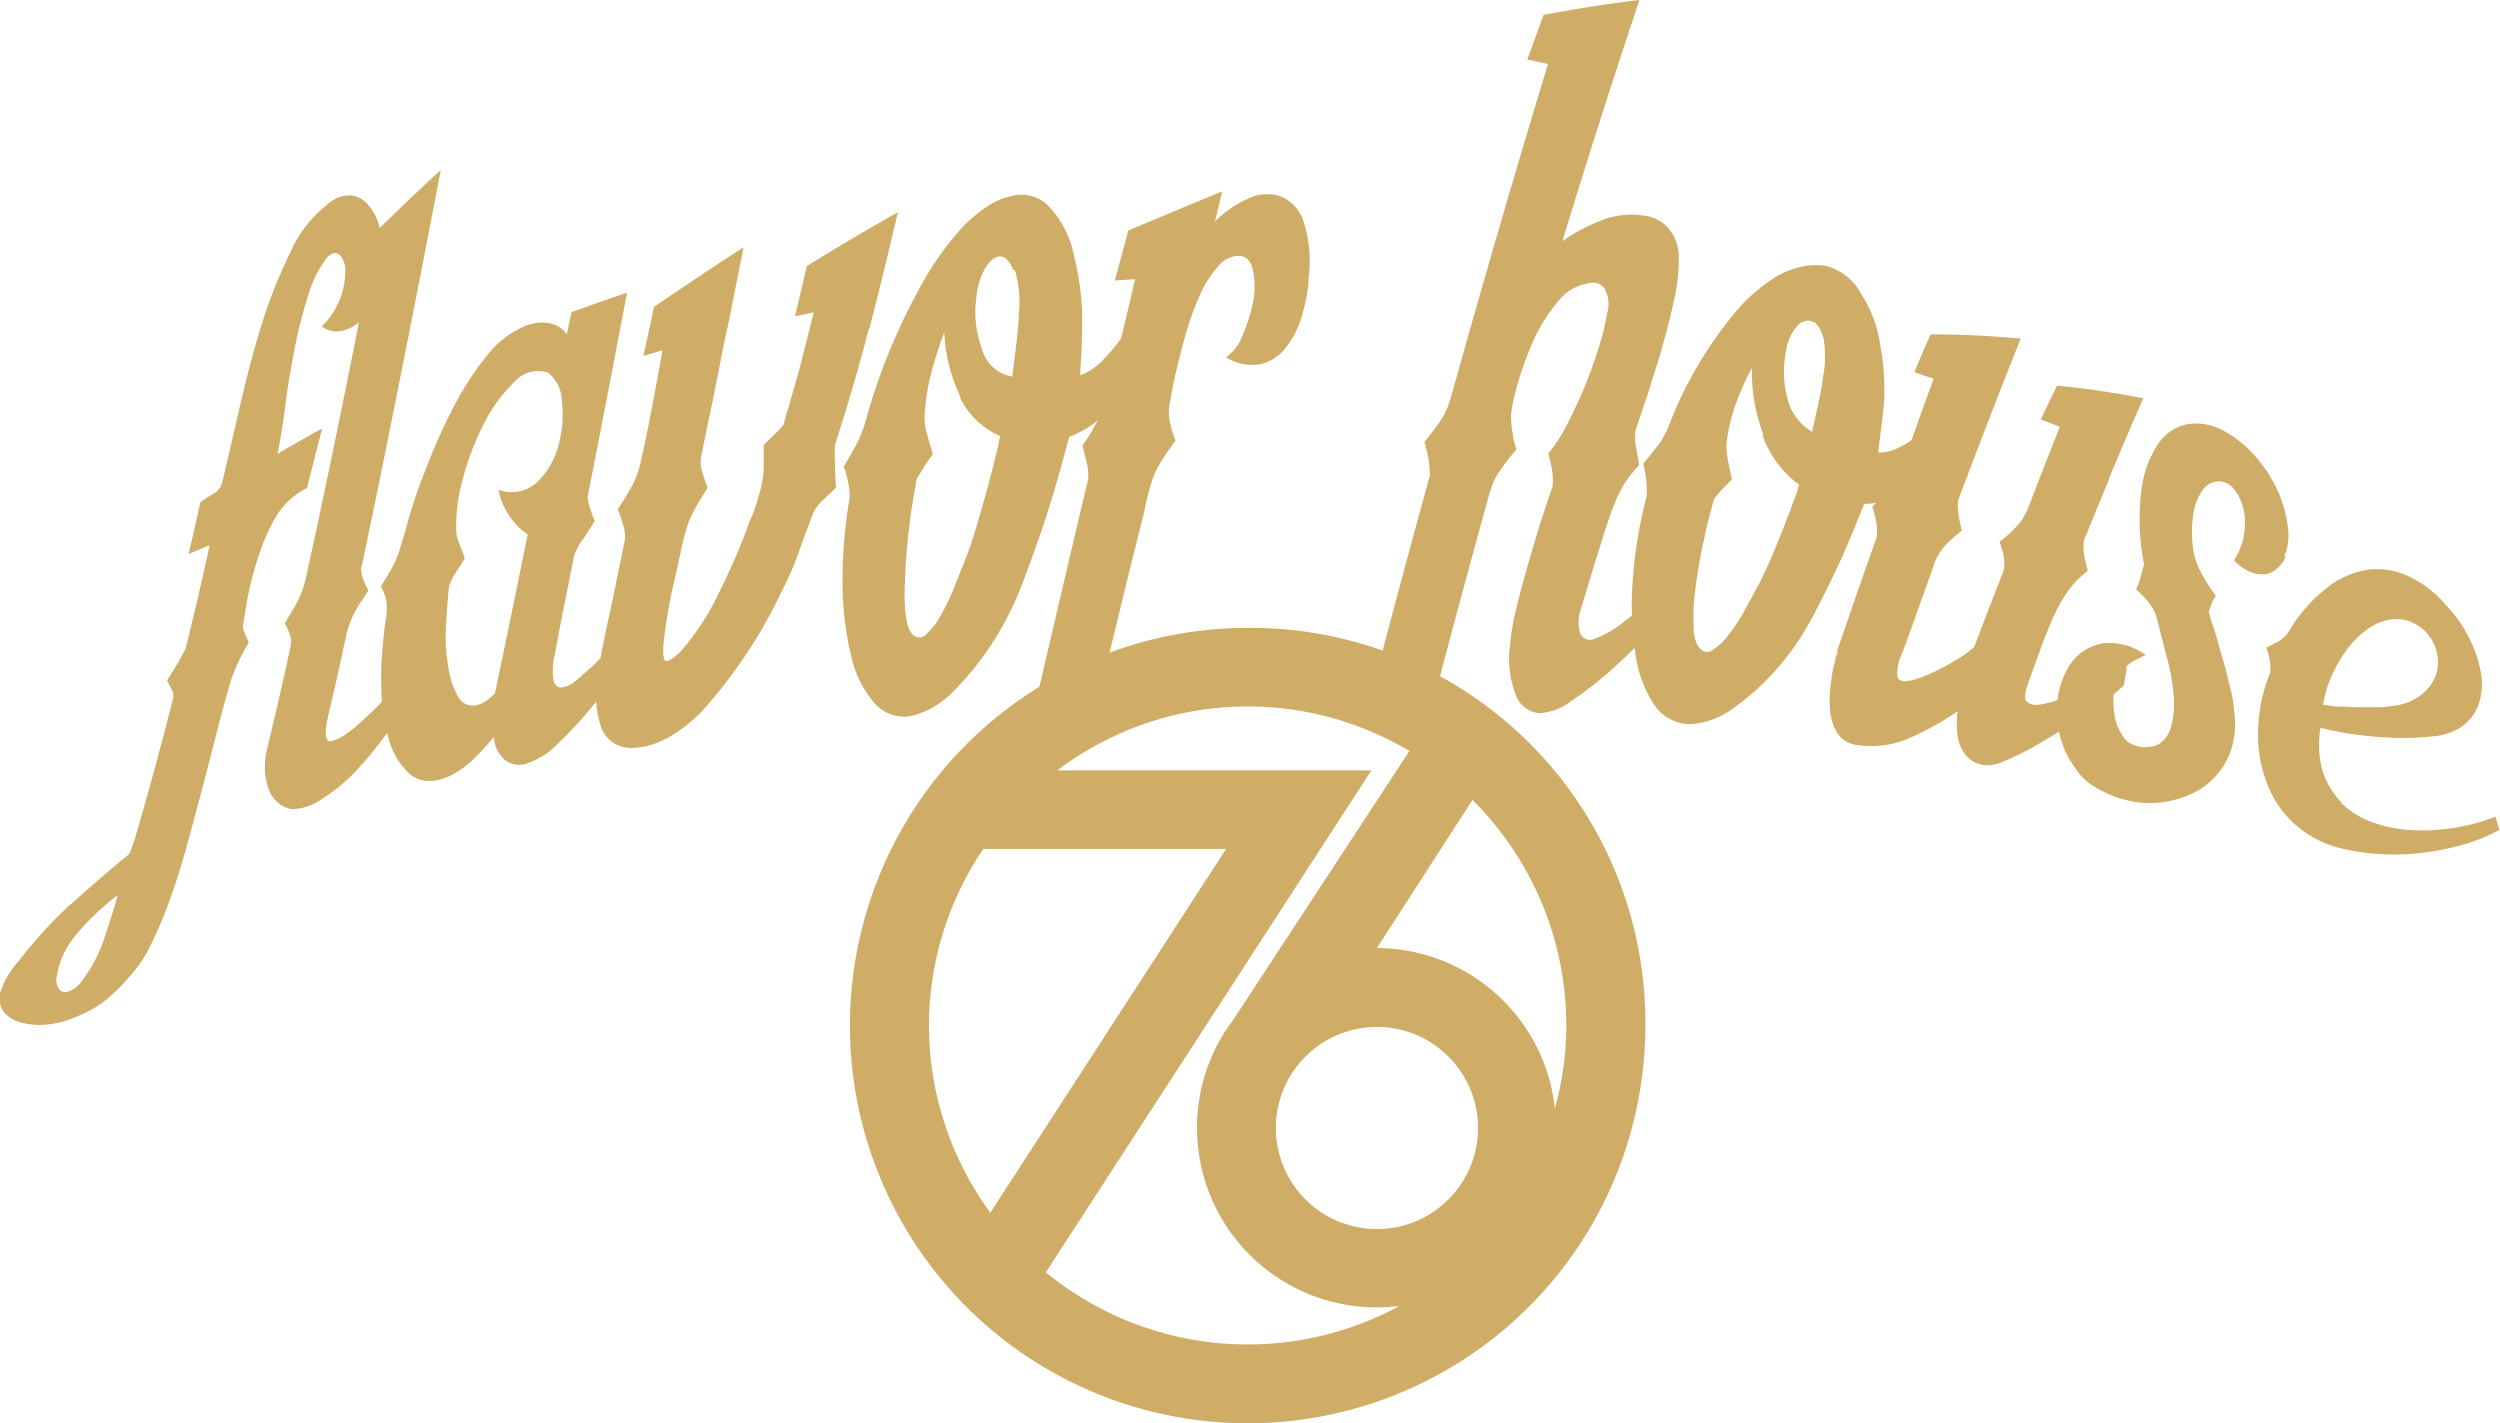
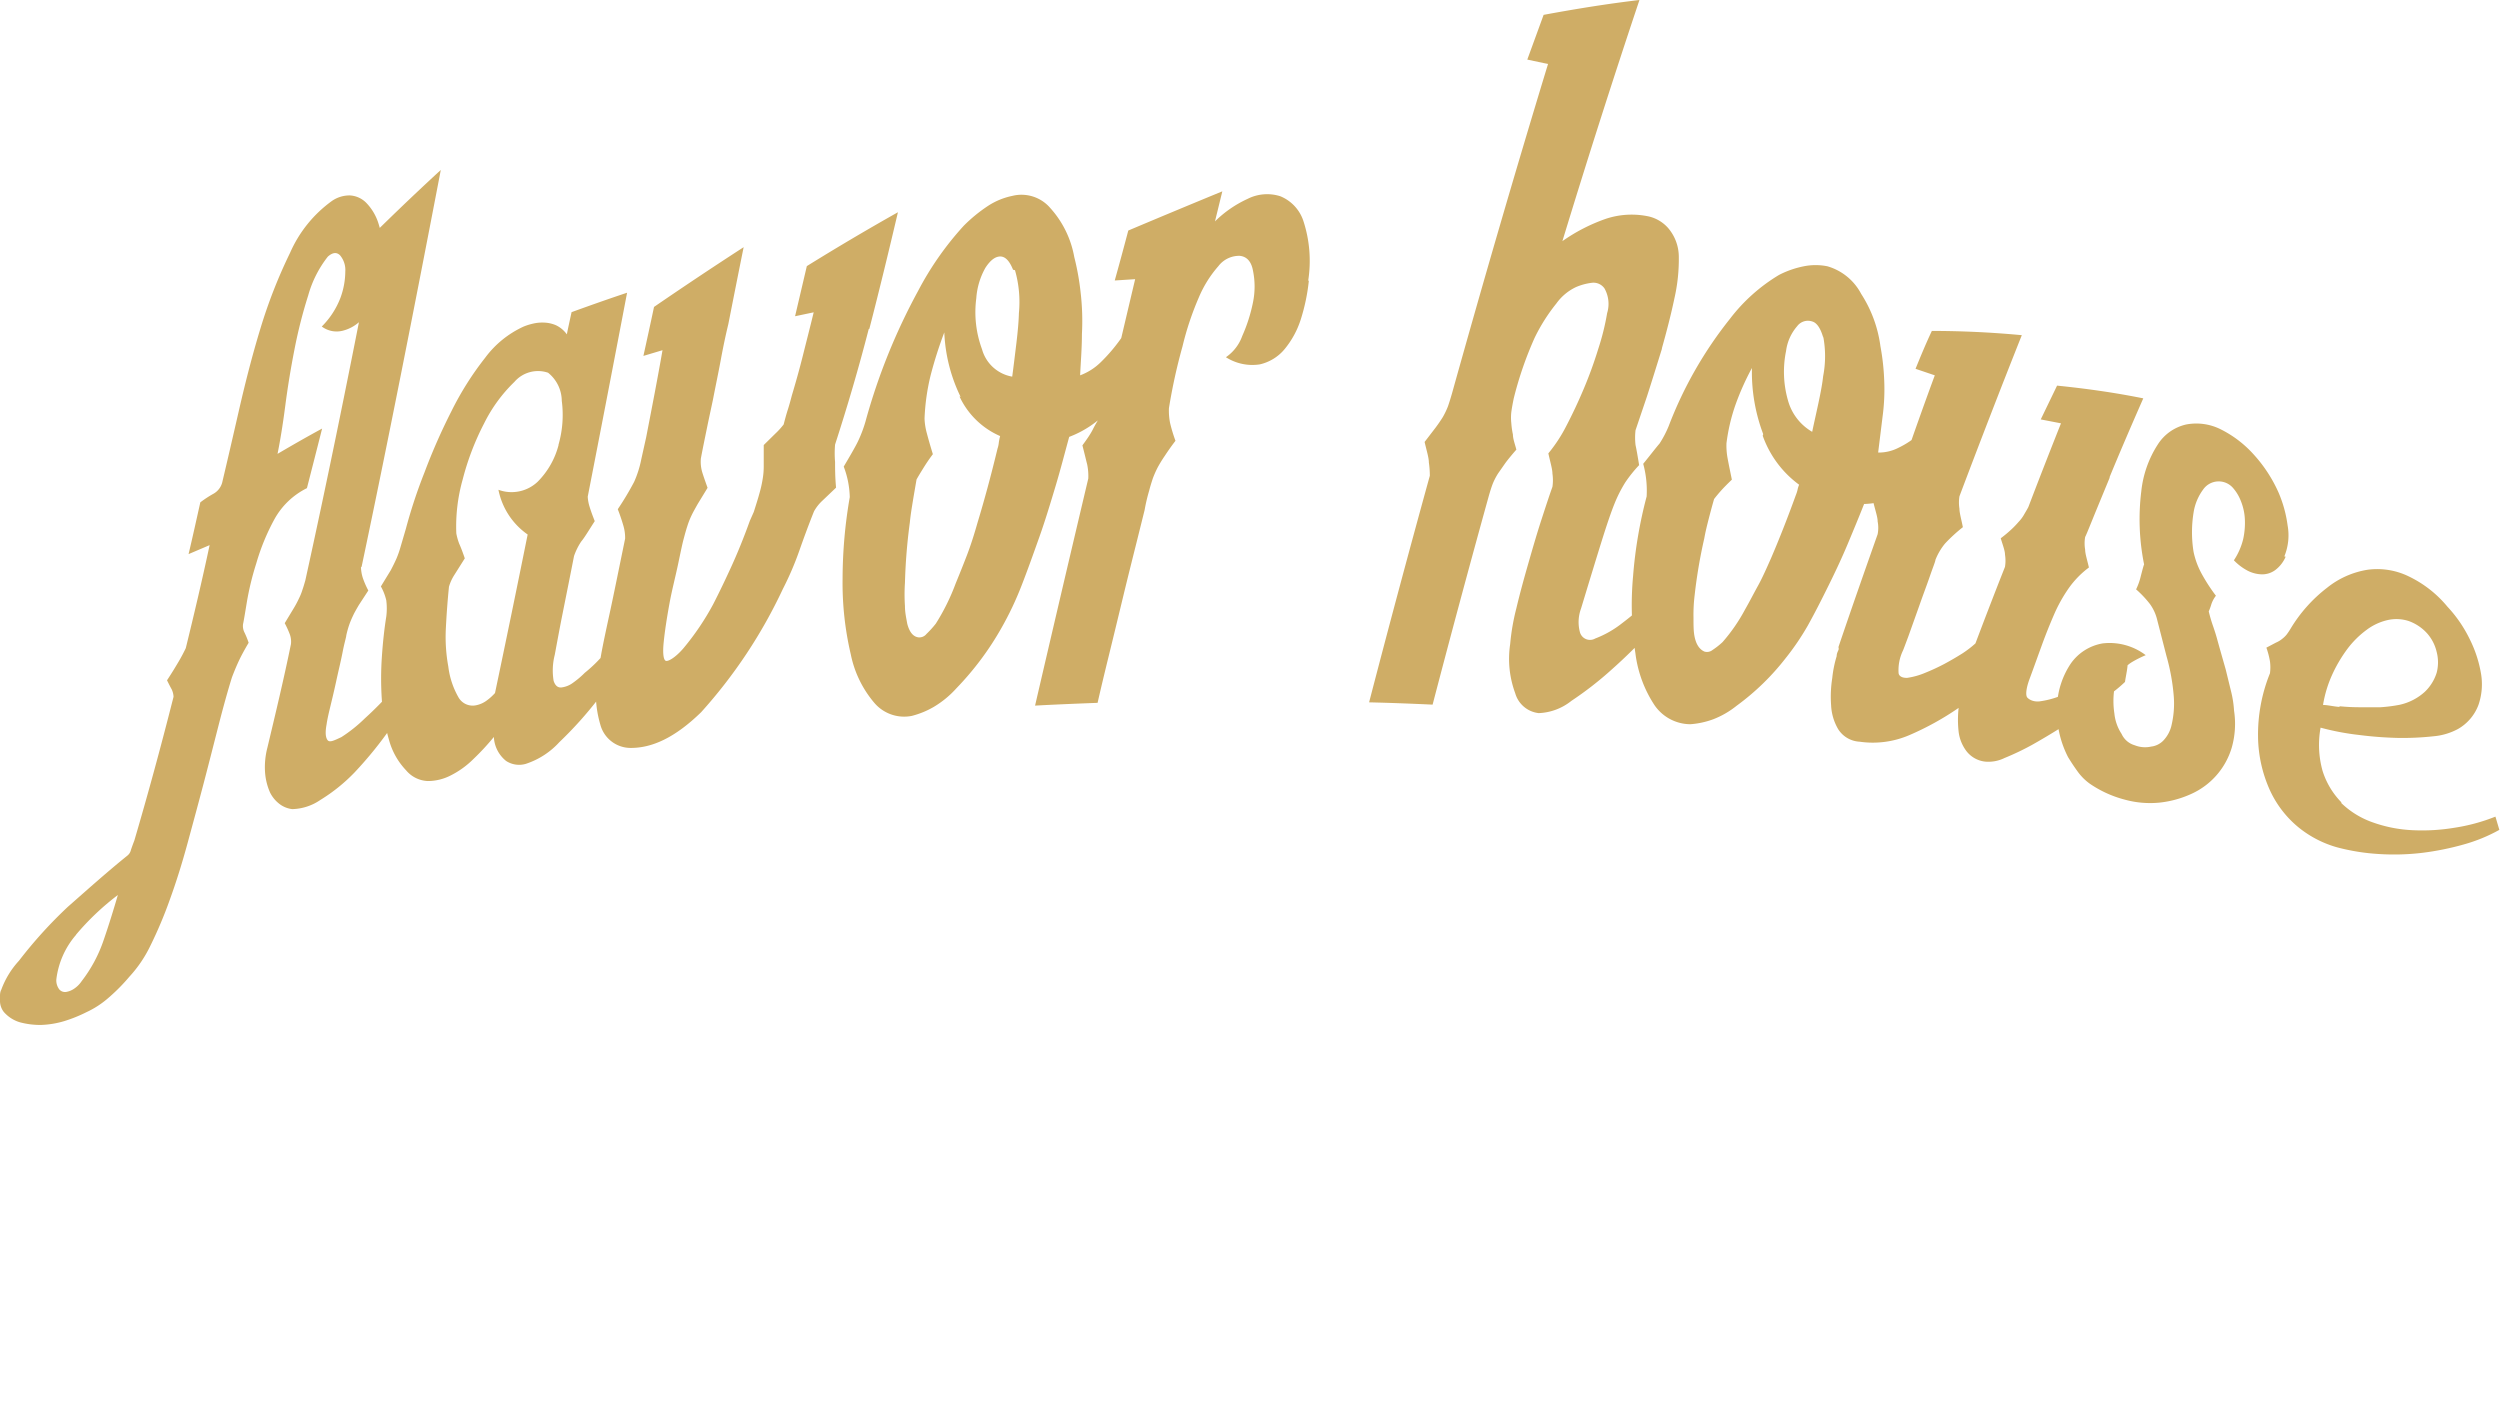
<svg xmlns="http://www.w3.org/2000/svg" viewBox="0 0 153.13 87.17">
  <defs>
    <style>.cls-1{fill:#cfad66;}</style>
  </defs>
  <g id="Layer_2" data-name="Layer 2">
    <g id="Layer_1-2" data-name="Layer 1">
-       <path class="cls-1" d="M23.14,17.91a4.79,4.79,0,0,1-.93,1.6,2.37,2.37,0,0,1-1.23.75A1.51,1.51,0,0,1,19.71,20a5,5,0,0,0,1.14-1.75,4.74,4.74,0,0,0,.3-1.61,1.4,1.4,0,0,0-.32-1c-.21-.21-.46-.18-.75.08a6.78,6.78,0,0,0-1.2,2.37,29.41,29.41,0,0,0-.84,3.3c-.23,1.17-.42,2.33-.57,3.49S17.16,27,17,27.8c.9-.53,1.81-1.05,2.73-1.55-.31,1.23-.62,2.44-.93,3.65a4.61,4.61,0,0,0-2,1.92A13.38,13.38,0,0,0,15.7,34.5a17.36,17.36,0,0,0-.59,2.44c-.12.73-.19,1.15-.22,1.27a.87.87,0,0,0,.07.5,5.25,5.25,0,0,1,.27.66q-.39.66-.6,1.11t-.42,1c-.25.8-.52,1.77-.81,2.9s-.59,2.32-.91,3.54-.66,2.47-1,3.72-.7,2.4-1.09,3.47a26.13,26.13,0,0,1-1.2,2.84,7.72,7.72,0,0,1-1.28,1.88A11.17,11.17,0,0,1,6.7,61.07,5.67,5.67,0,0,1,5.29,62a8.71,8.71,0,0,1-1.37.55,5.6,5.6,0,0,1-1.41.23,4.83,4.83,0,0,1-1.28-.16,2.09,2.09,0,0,1-1-.64A1.12,1.12,0,0,1,0,61.35a1,1,0,0,1,0-.17c0-.06,0-.12,0-.18s0-.24.08-.38a5.29,5.29,0,0,1,1.08-1.77,27.49,27.49,0,0,1,3-3.31c1.14-1,2.35-2.09,3.64-3.13a.62.62,0,0,0,.22-.35c.06-.18.13-.37.21-.58q1.23-4.18,2.4-8.8a1.2,1.2,0,0,0-.12-.47c-.07-.12-.16-.3-.28-.54.33-.5.56-.89.72-1.16s.3-.54.43-.81c.49-2,1-4.15,1.46-6.31l-1.29.55c.24-1,.48-2.1.72-3.17a6.65,6.65,0,0,1,.81-.53,1.12,1.12,0,0,0,.55-.77c.29-1.22.62-2.65,1-4.31s.8-3.32,1.31-5a31.21,31.21,0,0,1,1.83-4.68,7.75,7.75,0,0,1,2.56-3.17,1.89,1.89,0,0,1,1.1-.34,1.52,1.52,0,0,1,1,.45,3.17,3.17,0,0,1,.74,1.23,6.63,6.63,0,0,1-.06,4.25M4.66,57.26A5.09,5.09,0,0,0,3.45,60a.91.91,0,0,0,.18.6.46.46,0,0,0,.41.16,1.22,1.22,0,0,0,.5-.2A1.67,1.67,0,0,0,5,60.1a8.62,8.62,0,0,0,1.36-2.55c.31-.9.59-1.81.86-2.73a15.89,15.89,0,0,0-2.57,2.44M22.11,34.75a2.44,2.44,0,0,0,.11.64,5.26,5.26,0,0,0,.34.78l-.58.89c-.14.24-.27.46-.36.66a5.5,5.5,0,0,0-.24.58,6,6,0,0,0-.17.62c0,.1-.11.43-.22,1s-.26,1.17-.4,1.82S20.3,43,20.18,43.5s-.17.81-.17.84c-.1.52-.07.84.06,1s.43,0,.84-.19A9,9,0,0,0,22.35,44a21.52,21.52,0,0,0,1.86-1.91,29.82,29.82,0,0,0,2.05-2.69v1.37A41.68,41.68,0,0,1,24,44.49a24,24,0,0,1-2.27,2.81A10.55,10.55,0,0,1,19.62,49a3.17,3.17,0,0,1-1.72.56,1.58,1.58,0,0,1-.76-.3,2,2,0,0,1-.6-.72,3.7,3.7,0,0,1-.3-1.17,4.71,4.71,0,0,1,.14-1.58c.49-2.06,1-4.17,1.44-6.33a1.3,1.3,0,0,0-.07-.61,5.86,5.86,0,0,0-.31-.68l.52-.86a6.09,6.09,0,0,0,.35-.65,3.31,3.31,0,0,0,.22-.55c.06-.16.11-.35.17-.55,1.27-5.77,2.52-11.87,3.76-18.25-.36.21-.72.44-1.08.66.2-.92.41-1.83.62-2.76,1.62-1.62,3.28-3.22,5-4.8-1.64,8.54-3.24,16.67-4.85,24.3m16.68,5c-.66,1-1.39,2.07-2.18,3.09a23.52,23.52,0,0,1-2.39,2.66,4.8,4.8,0,0,1-2.06,1.33A1.46,1.46,0,0,1,31,46.61a2,2,0,0,1-.75-1.47A14.89,14.89,0,0,1,29,46.49a5.4,5.4,0,0,1-1.38,1,3.07,3.07,0,0,1-1.42.35,1.82,1.82,0,0,1-1.32-.65,4.34,4.34,0,0,1-1.05-1.86,11.84,11.84,0,0,1-.44-2.44,19.5,19.5,0,0,1,0-2.65c.06-.9.15-1.72.27-2.47a4,4,0,0,0,0-1,3.28,3.28,0,0,0-.33-.85l.61-1c.13-.25.25-.49.35-.72a6,6,0,0,0,.25-.72l.32-1.09A31.2,31.2,0,0,1,26,28.94a36.76,36.76,0,0,1,1.65-3.75,18.75,18.75,0,0,1,2.07-3.28A6.07,6.07,0,0,1,32.08,20a3.62,3.62,0,0,1,.58-.18,2.5,2.5,0,0,1,.68-.06,2,2,0,0,1,.71.16,1.72,1.72,0,0,1,.67.56c.09-.45.19-.9.29-1.36,1.13-.41,2.26-.81,3.4-1.19Q37.2,24.28,36,30.42a2.48,2.48,0,0,0,.12.64c.07.23.17.51.31.86-.35.54-.62,1-.83,1.25a3.87,3.87,0,0,0-.44.89c-.24,1.23-.47,2.37-.68,3.42s-.37,1.93-.5,2.63a3.87,3.87,0,0,0-.07,1.59c.09.28.24.42.46.41a1.48,1.48,0,0,0,.73-.29,5.5,5.5,0,0,0,.72-.61A8.71,8.71,0,0,0,37.05,40c.4-.49.79-1,1.17-1.48s.72-1,1-1.44L40,35.93c.06.47.11.94.16,1.41a19.55,19.55,0,0,1-1.36,2.42M34.21,27.24a6.65,6.65,0,0,0,.2-2.69,2.23,2.23,0,0,0-.84-1.72,1.91,1.91,0,0,0-2.06.56,9.24,9.24,0,0,0-1.86,2.55,16.15,16.15,0,0,0-1.31,3.43,10.6,10.6,0,0,0-.39,3.3,3.58,3.58,0,0,0,.18.64c.1.22.21.51.34.89l-.63,1a2.74,2.74,0,0,0-.34.74c-.09.89-.15,1.74-.19,2.54a10.11,10.11,0,0,0,.15,2.35,5,5,0,0,0,.61,1.86,1,1,0,0,0,1.13.5,1.61,1.61,0,0,0,.61-.28,3.21,3.21,0,0,0,.51-.46q1-4.75,2-9.71A4.38,4.38,0,0,1,30.53,30a2.32,2.32,0,0,0,2.4-.49,4.93,4.93,0,0,0,1.28-2.24m19-7.11c-.61,2.37-1.3,4.72-2.06,7.07a6.27,6.27,0,0,0,0,1.07c0,.38,0,.9.06,1.57l-.85.81a2.63,2.63,0,0,0-.5.64c-.32.8-.62,1.61-.91,2.44a18.81,18.81,0,0,1-1,2.32,30.65,30.65,0,0,1-5,7.54c-1.56,1.52-3,2.23-4.41,2.19a1.92,1.92,0,0,1-1.77-1.43,6.84,6.84,0,0,1-.16-3.18c0-.11,0-.23.06-.37s.1-.47.2-1,.26-1.28.49-2.34.53-2.55.93-4.5a2.62,2.62,0,0,0-.11-.8c-.07-.24-.18-.59-.34-1a18.15,18.15,0,0,0,1-1.67,6.34,6.34,0,0,0,.44-1.39l.3-1.35c.34-1.76.69-3.54,1-5.33l-1.17.35c.22-1,.44-2,.65-3q2.71-1.86,5.49-3.66c-.32,1.58-.63,3.15-.94,4.72-.17.7-.32,1.42-.46,2.18s-.31,1.56-.48,2.44c-.12.57-.25,1.16-.37,1.75s-.25,1.21-.37,1.85a2.28,2.28,0,0,0,.07.8c.07.24.19.58.34,1l-.61,1c-.15.27-.29.51-.39.73a4.79,4.79,0,0,0-.25.65c-.07.21-.14.47-.22.77s-.16.69-.33,1.5S41.15,36.17,41,37s-.28,1.65-.35,2.36,0,1.08.14,1.12.57-.19,1.07-.77A16,16,0,0,0,43.69,37c.35-.68.71-1.43,1.09-2.26s.77-1.78,1.15-2.84l.24-.54c.15-.47.27-.85.35-1.15a7.15,7.15,0,0,0,.19-.84,4.61,4.61,0,0,0,.07-.86c0-.32,0-.73,0-1.25l.7-.69A4.6,4.6,0,0,0,48,26c.08-.31.16-.61.25-.89s.17-.57.25-.88c.24-.8.47-1.62.68-2.46s.44-1.73.66-2.64l-1.14.24.72-3.07Q52.16,14.6,55,13c-.56,2.39-1.14,4.78-1.75,7.14m18.27-.38a27,27,0,0,1-1.63,2.9,16.25,16.25,0,0,1-2.05,2.54,6.35,6.35,0,0,1-2.35,1.56c-.26.95-.53,2-.83,3s-.63,2.1-1,3.14-.71,2-1.1,3a19.38,19.38,0,0,1-1.2,2.53,18.13,18.13,0,0,1-2.77,3.72,6,6,0,0,1-1.38,1.14,5.22,5.22,0,0,1-1.36.56,2.4,2.4,0,0,1-2.28-.78,6.61,6.61,0,0,1-1.46-3,19.11,19.11,0,0,1-.5-4.62,29.51,29.51,0,0,1,.44-5,5.59,5.59,0,0,0-.37-1.87c.42-.71.71-1.21.86-1.52a8,8,0,0,0,.47-1.23,37.25,37.25,0,0,1,3.22-8,18.9,18.9,0,0,1,2.8-4,9.3,9.3,0,0,1,1.49-1.22A4.29,4.29,0,0,1,62,12a2.32,2.32,0,0,1,2.33.74,6.06,6.06,0,0,1,1.47,3,15.65,15.65,0,0,1,.39,2.17,15.14,15.14,0,0,1,.08,2.55c0,.84-.07,1.68-.11,2.53a3.59,3.59,0,0,0,1.28-.82,10.32,10.32,0,0,0,1.21-1.42c.38-.55.76-1.14,1.12-1.74s.69-1.19,1-1.76l1.88-.06c-.27.75-.64,1.62-1.11,2.6M58.84,24.31a9.93,9.93,0,0,1-1-3.95A25.37,25.37,0,0,0,57,23a13.2,13.2,0,0,0-.37,2.64,3.91,3.91,0,0,0,.15.93c.08.31.2.73.36,1.25-.25.33-.44.62-.6.88s-.29.47-.4.67c-.08.47-.16.92-.23,1.35s-.14.86-.18,1.28a34.45,34.45,0,0,0-.3,3.7,10.72,10.72,0,0,0,0,1.42c0,.42.09.78.14,1.08.13.51.36.8.69.84a.56.56,0,0,0,.49-.21,6.18,6.18,0,0,0,.57-.63,13.13,13.13,0,0,0,1.22-2.47c.23-.56.46-1.13.69-1.73s.44-1.26.65-2c.41-1.35.82-2.86,1.22-4.52a1.61,1.61,0,0,0,.08-.38,3.82,3.82,0,0,1,.08-.39,4.89,4.89,0,0,1-2.49-2.43m3.28-7.76c-.21-.53-.47-.81-.78-.81s-.61.23-.91.69a4.4,4.4,0,0,0-.56,1.87,6.54,6.54,0,0,0,.35,3.12A2.33,2.33,0,0,0,62,23.07c.07-.51.15-1.18.25-2s.15-1.46.16-1.89a7.09,7.09,0,0,0-.24-2.63m18,.64a11.9,11.9,0,0,1-.49,2.36,5.46,5.46,0,0,1-1,1.84,2.77,2.77,0,0,1-1.52.93,3,3,0,0,1-2.07-.44,2.66,2.66,0,0,0,1-1.3,9.77,9.77,0,0,0,.66-2.07,4.82,4.82,0,0,0,0-1.92c-.1-.57-.38-.88-.82-.92a1.6,1.6,0,0,0-1.3.63,7.06,7.06,0,0,0-1.2,1.92,18.21,18.21,0,0,0-1,3A34.37,34.37,0,0,0,71.6,25a3.86,3.86,0,0,0,.07.91A9.56,9.56,0,0,0,72,27c-.27.35-.49.67-.66.93a7.8,7.8,0,0,0-.44.72,6.31,6.31,0,0,0-.29.66c-.07.22-.15.46-.22.74a10.75,10.75,0,0,0-.28,1.19l-.46,1.85c-.25,1-.53,2.11-.83,3.35s-.6,2.49-.9,3.71-.53,2.19-.69,2.9c-1.28.05-2.55.1-3.83.17Q65,36.32,66.66,29.31a3.49,3.49,0,0,0-.07-.87c-.07-.27-.16-.66-.29-1.16.27-.37.49-.68.65-1s.3-.52.42-.76.2-.47.28-.69.16-.49.25-.81q.81-3.45,1.63-6.92l-1.25.08c.28-1,.55-2,.83-3.06Q72,12.9,74.87,11.72l-.45,1.84a7,7,0,0,1,2-1.38,2.65,2.65,0,0,1,2-.16,2.47,2.47,0,0,1,1.41,1.5,7.86,7.86,0,0,1,.3,3.67m21.67,4.16c-.31,1-.62,2-.92,2.93l-.7,2.07a3.88,3.88,0,0,0,0,.91c.06.27.13.68.22,1.23a8.18,8.18,0,0,0-.85,1.06,8.32,8.32,0,0,0-.65,1.28c-.22.54-.48,1.31-.79,2.3s-.73,2.37-1.27,4.15a2.39,2.39,0,0,0-.07,1.43.64.64,0,0,0,.94.4,6.25,6.25,0,0,0,1.65-.94,19.47,19.47,0,0,0,1.91-1.65c.66-.63,1.25-1.22,1.77-1.79,0,.58,0,1.16-.07,1.73a26,26,0,0,1-1.83,2.16A32,32,0,0,1,98.73,41a21,21,0,0,1-2.48,1.93,3.42,3.42,0,0,1-2,.75,1.69,1.69,0,0,1-1.44-1.22,6.07,6.07,0,0,1-.31-3,13.54,13.54,0,0,1,.38-2.2c.21-.89.46-1.8.73-2.74s.53-1.84.81-2.7.5-1.53.67-2a2.78,2.78,0,0,0,0-.81c0-.27-.13-.69-.25-1.24a9.22,9.22,0,0,0,1.1-1.68c.37-.71.73-1.47,1.07-2.28a25.75,25.75,0,0,0,.89-2.45,15,15,0,0,0,.54-2.18,1.93,1.93,0,0,0-.16-1.51.82.82,0,0,0-.76-.35,3.55,3.55,0,0,0-1,.27,3.12,3.12,0,0,0-1.19,1A10.93,10.93,0,0,0,94,20.69a22,22,0,0,0-1.28,3.71c-.07.34-.12.62-.15.85a3,3,0,0,0,0,.66,5,5,0,0,0,.1.71c0,.26.12.57.21.92-.28.32-.51.6-.68.83l-.44.63a4.14,4.14,0,0,0-.31.59c-.08.2-.16.45-.25.76q-1.76,6.34-3.45,12.81c-1.3-.06-2.59-.11-3.89-.14q1.82-7,3.72-13.88a5.76,5.76,0,0,0-.06-.82c0-.28-.13-.69-.26-1.25l.66-.86c.18-.24.33-.46.46-.67a4.85,4.85,0,0,0,.31-.65c.08-.23.16-.49.25-.8,1.91-6.84,3.87-13.58,5.88-20.17l-1.27-.27,1-2.74c2-.37,3.92-.68,5.87-.91Q98,7.23,95.7,14.77a10.84,10.84,0,0,1,2.61-1.35,5,5,0,0,1,2.69-.16,2.27,2.27,0,0,1,1.17.7,2.72,2.72,0,0,1,.66,1.73,10.79,10.79,0,0,1-.27,2.59c-.21,1-.47,2-.77,3.07m18.54,5.41a14.32,14.32,0,0,1-1.71,1.9,10.17,10.17,0,0,1-2.1,1.55,5,5,0,0,1-2.34.66c-.3.76-.64,1.58-1,2.44S112.43,35,112,35.87s-.83,1.66-1.27,2.45a15.51,15.51,0,0,1-1.36,2,14.94,14.94,0,0,1-3,2.91,5.37,5.37,0,0,1-1.44.83,5.1,5.1,0,0,1-1.39.3,2.68,2.68,0,0,1-2.2-1.17A7.43,7.43,0,0,1,100.17,40a19.51,19.51,0,0,1-.14-4.72,27.27,27.27,0,0,1,.83-4.87,6.22,6.22,0,0,0-.21-2c.47-.58.79-1,1-1.24a6.41,6.41,0,0,0,.56-1.07,24.55,24.55,0,0,1,3.76-6.58,10.69,10.69,0,0,1,3-2.68,5.75,5.75,0,0,1,1.52-.53,3.67,3.67,0,0,1,1.44,0A3.4,3.4,0,0,1,114,18a7.78,7.78,0,0,1,1.18,3.21,14.27,14.27,0,0,1,.23,2.05,12.52,12.52,0,0,1-.1,2.27l-.27,2.19a2.65,2.65,0,0,0,1.26-.3,5.27,5.27,0,0,0,1.24-.83c.4-.34.79-.71,1.17-1.1s.71-.77,1-1.14c.59.2,1.17.42,1.75.63a15.73,15.73,0,0,1-1.19,1.79M108,26.59a10.73,10.73,0,0,1-.69-4.05,16.12,16.12,0,0,0-1,2.23,11.4,11.4,0,0,0-.56,2.38,4.26,4.26,0,0,0,.07.93c.06.33.15.76.26,1.3-.26.25-.48.47-.65.66s-.32.37-.44.53c-.12.42-.23.83-.33,1.22s-.2.79-.27,1.19a30.9,30.9,0,0,0-.59,3.48,9.87,9.87,0,0,0-.07,1.38c0,.42,0,.77.05,1.07.09.53.3.86.62,1a.54.54,0,0,0,.5-.1,4.52,4.52,0,0,0,.61-.48,10.54,10.54,0,0,0,1.38-2c.27-.47.54-1,.8-1.47s.52-1.06.79-1.67c.49-1.14,1-2.43,1.51-3.84a2.55,2.55,0,0,0,.11-.33,1.59,1.59,0,0,1,.1-.33,6.34,6.34,0,0,1-2.23-3m3.71-6c-.16-.57-.39-.92-.68-1a.82.82,0,0,0-.92.29,2.87,2.87,0,0,0-.68,1.52,6.35,6.35,0,0,0,.11,3A3.2,3.2,0,0,0,111,26.45c.09-.44.22-1,.38-1.75s.25-1.26.29-1.65a6.46,6.46,0,0,0,0-2.47m17.56,8.66c-.49,1.19-.86,2.08-1.09,2.65s-.37.91-.42,1l-.07.21a2.28,2.28,0,0,0,0,.78c0,.25.12.61.23,1.09a5.65,5.65,0,0,0-1.23,1.26,9.2,9.2,0,0,0-.9,1.61c-.26.6-.51,1.22-.75,1.88s-.49,1.36-.76,2.09c-.21.57-.25,1-.13,1.13s.38.27.75.23a5.39,5.39,0,0,0,1.21-.31,11.65,11.65,0,0,0,1.41-.6c.5-.24,1-.47,1.36-.69s.75-.41,1-.57l.42-.28c0,.42-.11.84-.17,1.26a8.44,8.44,0,0,1-.78.66c-.39.31-.85.64-1.38,1s-1.11.73-1.73,1.12-1.24.76-1.83,1.09a16.13,16.13,0,0,1-1.66.79,2.23,2.23,0,0,1-1.19.22,1.68,1.68,0,0,1-1.14-.64,2.46,2.46,0,0,1-.48-1.19,6.52,6.52,0,0,1,0-1.46,17.48,17.48,0,0,1-3,1.66,5.66,5.66,0,0,1-3.07.41,1.65,1.65,0,0,1-1.31-.77,3.18,3.18,0,0,1-.43-1.44,7.32,7.32,0,0,1,.07-1.69,7,7,0,0,1,.27-1.34c0-.17.08-.3.11-.38s0-.15,0-.18c.79-2.34,1.6-4.64,2.4-6.91a2.06,2.06,0,0,0,0-.78c0-.26-.13-.63-.25-1.12l.74-.76a5.53,5.53,0,0,0,.48-.55,5.3,5.3,0,0,0,.33-.57c.1-.2.21-.45.35-.76q.91-2.64,1.85-5.19l-1.18-.4c.32-.78.64-1.56,1-2.32,1.85,0,3.7.09,5.51.26q-1.89,4.75-3.82,9.87a2.42,2.42,0,0,0,0,.76c0,.25.11.63.21,1.13a9.82,9.82,0,0,0-1.09,1,3.71,3.71,0,0,0-.59,1c0,.09-.14.42-.34,1s-.43,1.18-.66,1.84l-.66,1.85c-.21.56-.32.86-.34.89a2.77,2.77,0,0,0-.26,1.32c0,.23.23.34.53.33a4.44,4.44,0,0,0,1.08-.3,12.82,12.82,0,0,0,1.19-.55c.39-.21.75-.42,1.1-.64a6.45,6.45,0,0,0,.81-.62q.9-2.39,1.81-4.69a2.36,2.36,0,0,0,0-.75c0-.24-.14-.59-.26-1a7.83,7.83,0,0,0,.67-.56,5.77,5.77,0,0,0,.43-.45,2.21,2.21,0,0,0,.31-.41c.08-.14.18-.3.28-.49q1-2.62,2-5.13L125,25.69l1-2.07c1.78.18,3.55.43,5.28.78-.88,2-1.58,3.65-2.07,4.84M140,34.1a2,2,0,0,1-.64.82,1.35,1.35,0,0,1-.81.26,2,2,0,0,1-.89-.23,3.31,3.31,0,0,1-.83-.63,4.13,4.13,0,0,0,.57-1.3,4.65,4.65,0,0,0,.1-1.26,3.41,3.41,0,0,0-.25-1.09,2.67,2.67,0,0,0-.48-.79,1.16,1.16,0,0,0-1.82.1,3.19,3.19,0,0,0-.59,1.42,7.54,7.54,0,0,0,0,2.4,4.87,4.87,0,0,0,.5,1.35,10.78,10.78,0,0,0,.87,1.34,1.73,1.73,0,0,0-.28.52,3.77,3.77,0,0,1-.16.44c.07.29.15.57.24.83s.18.53.25.78c.18.66.37,1.31.55,1.95l.32,1.31a6.47,6.47,0,0,1,.19,1.21,5.34,5.34,0,0,1-.14,2.26,4.52,4.52,0,0,1-2.46,2.83,6.26,6.26,0,0,1-1.95.54,5.83,5.83,0,0,1-2.14-.18A6.82,6.82,0,0,1,128,48a3.27,3.27,0,0,1-.76-.77c-.21-.29-.4-.58-.57-.86A6.18,6.18,0,0,1,126,43.2a5,5,0,0,1,.85-2.57,3,3,0,0,1,1.94-1.22,3.66,3.66,0,0,1,2.64.72,7,7,0,0,0-.82.41,2.17,2.17,0,0,0-.68.64,2.63,2.63,0,0,0-.42,1,5,5,0,0,0,0,1.52,2.78,2.78,0,0,0,.44,1.25,1.27,1.27,0,0,0,.81.7,1.7,1.7,0,0,0,1,.08,1.24,1.24,0,0,0,.73-.35,2,2,0,0,0,.53-1,5.72,5.72,0,0,0,.13-1.7,12.68,12.68,0,0,0-.45-2.5L132.14,38a2.74,2.74,0,0,0-.45-1,6.31,6.31,0,0,0-.85-.9,3.82,3.82,0,0,0,.29-.82c.09-.34.15-.58.2-.71a14,14,0,0,1-.17-4.49,6.53,6.53,0,0,1,1-2.84A2.79,2.79,0,0,1,133.91,26a3.33,3.33,0,0,1,2.08.28,6.78,6.78,0,0,1,2,1.5,8.7,8.7,0,0,1,1.58,2.4,7.59,7.59,0,0,1,.55,2,3.4,3.4,0,0,1-.2,1.9m3.47,15.09a5.29,5.29,0,0,0,1.94,1.2,8.39,8.39,0,0,0,2.42.48,12.06,12.06,0,0,0,2.6-.15,11.38,11.38,0,0,0,2.5-.68l.24.81a9.93,9.93,0,0,1-2.2.9,17,17,0,0,1-2.54.51,14.63,14.63,0,0,1-2.65.07,12.94,12.94,0,0,1-2.55-.41,6.57,6.57,0,0,1-2.37-1.23,6.38,6.38,0,0,1-1.75-2.28,8.18,8.18,0,0,1-.72-3.25,10,10,0,0,1,.73-3.9,2.74,2.74,0,0,0,0-.73,5,5,0,0,0-.22-.84l.59-.31a1.53,1.53,0,0,0,.38-.23,1.68,1.68,0,0,0,.27-.26,4.36,4.36,0,0,0,.26-.39A9,9,0,0,1,142.54,36a5.29,5.29,0,0,1,2.47-1.1,4.4,4.4,0,0,1,2.52.4,7,7,0,0,1,2.38,1.86,8.07,8.07,0,0,1,1.37,2,7.48,7.48,0,0,1,.69,2.12,3.88,3.88,0,0,1-.16,1.9,2.84,2.84,0,0,1-1.25,1.47,3.85,3.85,0,0,1-1.52.45,17.43,17.43,0,0,1-2.12.1,22.83,22.83,0,0,1-2.41-.18,15.79,15.79,0,0,1-2.37-.45,5.89,5.89,0,0,0,.12,2.64,4.81,4.81,0,0,0,1.17,1.95m-.12-5.9q.6.06,1.23.06c.42,0,.84,0,1.27,0a9.29,9.29,0,0,0,1.17-.15,3.35,3.35,0,0,0,1.55-.8,2.74,2.74,0,0,0,.72-1.16,2.52,2.52,0,0,0,0-1.28,2.59,2.59,0,0,0-.58-1.13,2.78,2.78,0,0,0-1.16-.77,2.45,2.45,0,0,0-1.26-.05,3.41,3.41,0,0,0-1.29.6,5.68,5.68,0,0,0-1.18,1.17,8.63,8.63,0,0,0-.94,1.6,7.29,7.29,0,0,0-.55,1.83c.28,0,.61.09,1,.12" />
-       <path class="cls-1" d="M64.07,77.92,84,47.19H64.76A19.34,19.34,0,0,1,86.33,46L75.55,62.45h0a10.92,10.92,0,0,0-2.23,6.63,11,11,0,0,0,11,11A12.23,12.23,0,0,0,85.71,80a19.51,19.51,0,0,1-21.64-2.06M56.9,62.81A19.3,19.3,0,0,1,60.23,52H75.1L60.66,74.28A19.4,19.4,0,0,1,56.9,62.81m22.54,2.5a6.19,6.19,0,1,1-1.29,3.78,6.16,6.16,0,0,1,1.29-3.78m16.5-2.5a19,19,0,0,1-.7,5.09,11,11,0,0,0-10.9-9.83h0L90.19,49a19.47,19.47,0,0,1,5.75,13.82M76.42,38.46a24.36,24.36,0,1,0,24.36,24.35A24.17,24.17,0,0,0,76.42,38.46" />
+       <path class="cls-1" d="M23.14,17.91a4.79,4.79,0,0,1-.93,1.6,2.37,2.37,0,0,1-1.23.75A1.51,1.51,0,0,1,19.71,20a5,5,0,0,0,1.14-1.75,4.74,4.74,0,0,0,.3-1.61,1.4,1.4,0,0,0-.32-1c-.21-.21-.46-.18-.75.08a6.78,6.78,0,0,0-1.2,2.37,29.41,29.41,0,0,0-.84,3.3c-.23,1.17-.42,2.33-.57,3.49S17.16,27,17,27.8c.9-.53,1.81-1.05,2.73-1.55-.31,1.23-.62,2.44-.93,3.65a4.61,4.61,0,0,0-2,1.92A13.38,13.38,0,0,0,15.7,34.5a17.36,17.36,0,0,0-.59,2.44c-.12.73-.19,1.15-.22,1.27a.87.87,0,0,0,.07.5,5.25,5.25,0,0,1,.27.66q-.39.66-.6,1.11t-.42,1c-.25.8-.52,1.77-.81,2.9s-.59,2.32-.91,3.54-.66,2.47-1,3.72-.7,2.4-1.09,3.47a26.13,26.13,0,0,1-1.2,2.84,7.72,7.72,0,0,1-1.28,1.88A11.17,11.17,0,0,1,6.7,61.07,5.67,5.67,0,0,1,5.29,62a8.71,8.71,0,0,1-1.37.55,5.6,5.6,0,0,1-1.41.23,4.83,4.83,0,0,1-1.28-.16,2.09,2.09,0,0,1-1-.64A1.12,1.12,0,0,1,0,61.35a1,1,0,0,1,0-.17c0-.06,0-.12,0-.18s0-.24.08-.38a5.29,5.29,0,0,1,1.08-1.77,27.49,27.49,0,0,1,3-3.31c1.14-1,2.35-2.09,3.64-3.13a.62.62,0,0,0,.22-.35c.06-.18.13-.37.21-.58q1.23-4.18,2.4-8.8a1.2,1.2,0,0,0-.12-.47c-.07-.12-.16-.3-.28-.54.33-.5.56-.89.72-1.16s.3-.54.43-.81c.49-2,1-4.15,1.46-6.31l-1.29.55c.24-1,.48-2.1.72-3.17a6.65,6.65,0,0,1,.81-.53,1.12,1.12,0,0,0,.55-.77c.29-1.22.62-2.65,1-4.31s.8-3.32,1.31-5a31.21,31.21,0,0,1,1.83-4.68,7.75,7.75,0,0,1,2.56-3.17,1.89,1.89,0,0,1,1.1-.34,1.52,1.52,0,0,1,1,.45,3.17,3.17,0,0,1,.74,1.23,6.63,6.63,0,0,1-.06,4.25M4.66,57.26A5.09,5.09,0,0,0,3.45,60a.91.91,0,0,0,.18.6.46.46,0,0,0,.41.16,1.22,1.22,0,0,0,.5-.2A1.67,1.67,0,0,0,5,60.1a8.62,8.62,0,0,0,1.36-2.55c.31-.9.59-1.81.86-2.73a15.89,15.89,0,0,0-2.57,2.44M22.11,34.75a2.44,2.44,0,0,0,.11.64,5.26,5.26,0,0,0,.34.78l-.58.89c-.14.24-.27.46-.36.66a5.5,5.5,0,0,0-.24.58,6,6,0,0,0-.17.62c0,.1-.11.43-.22,1s-.26,1.17-.4,1.82S20.3,43,20.18,43.5s-.17.81-.17.84c-.1.52-.07.84.06,1s.43,0,.84-.19A9,9,0,0,0,22.35,44a21.52,21.52,0,0,0,1.86-1.91,29.82,29.82,0,0,0,2.05-2.69v1.37A41.68,41.68,0,0,1,24,44.49a24,24,0,0,1-2.27,2.81A10.55,10.55,0,0,1,19.62,49a3.17,3.17,0,0,1-1.72.56,1.58,1.58,0,0,1-.76-.3,2,2,0,0,1-.6-.72,3.7,3.7,0,0,1-.3-1.17,4.71,4.71,0,0,1,.14-1.58c.49-2.06,1-4.17,1.44-6.33a1.3,1.3,0,0,0-.07-.61,5.86,5.86,0,0,0-.31-.68l.52-.86a6.09,6.09,0,0,0,.35-.65,3.31,3.31,0,0,0,.22-.55c.06-.16.11-.35.17-.55,1.27-5.77,2.52-11.87,3.76-18.25-.36.21-.72.44-1.08.66.2-.92.41-1.83.62-2.76,1.62-1.62,3.28-3.22,5-4.8-1.64,8.54-3.24,16.67-4.85,24.3m16.68,5c-.66,1-1.39,2.07-2.18,3.09a23.52,23.52,0,0,1-2.39,2.66,4.8,4.8,0,0,1-2.06,1.33A1.46,1.46,0,0,1,31,46.61a2,2,0,0,1-.75-1.47A14.89,14.89,0,0,1,29,46.49a5.4,5.4,0,0,1-1.38,1,3.07,3.07,0,0,1-1.42.35,1.82,1.82,0,0,1-1.32-.65,4.34,4.34,0,0,1-1.05-1.86,11.84,11.84,0,0,1-.44-2.44,19.5,19.5,0,0,1,0-2.65c.06-.9.15-1.72.27-2.47a4,4,0,0,0,0-1,3.28,3.28,0,0,0-.33-.85l.61-1c.13-.25.25-.49.35-.72a6,6,0,0,0,.25-.72l.32-1.09A31.2,31.2,0,0,1,26,28.94a36.76,36.76,0,0,1,1.65-3.75,18.75,18.75,0,0,1,2.07-3.28A6.07,6.07,0,0,1,32.08,20a3.62,3.62,0,0,1,.58-.18,2.5,2.5,0,0,1,.68-.06,2,2,0,0,1,.71.16,1.72,1.72,0,0,1,.67.56c.09-.45.19-.9.29-1.36,1.13-.41,2.26-.81,3.4-1.19Q37.2,24.28,36,30.42a2.48,2.48,0,0,0,.12.64c.07.23.17.51.31.86-.35.54-.62,1-.83,1.25a3.87,3.87,0,0,0-.44.89c-.24,1.23-.47,2.37-.68,3.42s-.37,1.93-.5,2.63a3.87,3.87,0,0,0-.07,1.59c.09.28.24.42.46.41a1.48,1.48,0,0,0,.73-.29,5.5,5.5,0,0,0,.72-.61A8.71,8.71,0,0,0,37.05,40c.4-.49.79-1,1.17-1.48s.72-1,1-1.44L40,35.93c.06.47.11.94.16,1.41a19.55,19.55,0,0,1-1.36,2.42M34.21,27.24a6.65,6.65,0,0,0,.2-2.69,2.23,2.23,0,0,0-.84-1.72,1.91,1.91,0,0,0-2.06.56,9.24,9.24,0,0,0-1.86,2.55,16.15,16.15,0,0,0-1.31,3.43,10.6,10.6,0,0,0-.39,3.3,3.58,3.58,0,0,0,.18.64c.1.22.21.51.34.89l-.63,1a2.74,2.74,0,0,0-.34.74c-.09.89-.15,1.74-.19,2.54a10.11,10.11,0,0,0,.15,2.35,5,5,0,0,0,.61,1.86,1,1,0,0,0,1.13.5,1.61,1.61,0,0,0,.61-.28,3.21,3.21,0,0,0,.51-.46q1-4.75,2-9.71A4.38,4.38,0,0,1,30.53,30a2.32,2.32,0,0,0,2.4-.49,4.93,4.93,0,0,0,1.28-2.24m19-7.11c-.61,2.37-1.3,4.72-2.06,7.07a6.27,6.27,0,0,0,0,1.07c0,.38,0,.9.06,1.57l-.85.81a2.63,2.63,0,0,0-.5.64c-.32.8-.62,1.61-.91,2.44a18.81,18.81,0,0,1-1,2.32,30.65,30.65,0,0,1-5,7.54c-1.56,1.52-3,2.23-4.41,2.19a1.92,1.92,0,0,1-1.77-1.43,6.84,6.84,0,0,1-.16-3.18c0-.11,0-.23.06-.37s.1-.47.2-1,.26-1.28.49-2.34.53-2.55.93-4.5a2.62,2.62,0,0,0-.11-.8c-.07-.24-.18-.59-.34-1a18.15,18.15,0,0,0,1-1.67,6.34,6.34,0,0,0,.44-1.39l.3-1.35c.34-1.76.69-3.54,1-5.33l-1.17.35c.22-1,.44-2,.65-3q2.71-1.86,5.49-3.66c-.32,1.58-.63,3.15-.94,4.72-.17.7-.32,1.42-.46,2.18s-.31,1.56-.48,2.44c-.12.57-.25,1.16-.37,1.75s-.25,1.21-.37,1.85a2.28,2.28,0,0,0,.07.8c.07.24.19.58.34,1l-.61,1c-.15.27-.29.51-.39.73a4.79,4.79,0,0,0-.25.65c-.07.21-.14.47-.22.77s-.16.69-.33,1.5S41.15,36.17,41,37s-.28,1.65-.35,2.36,0,1.08.14,1.12.57-.19,1.07-.77A16,16,0,0,0,43.69,37c.35-.68.71-1.43,1.09-2.26s.77-1.78,1.15-2.84l.24-.54c.15-.47.27-.85.35-1.15a7.15,7.15,0,0,0,.19-.84,4.61,4.61,0,0,0,.07-.86c0-.32,0-.73,0-1.25l.7-.69A4.6,4.6,0,0,0,48,26c.08-.31.16-.61.25-.89s.17-.57.25-.88c.24-.8.47-1.62.68-2.46s.44-1.73.66-2.64l-1.14.24.72-3.07Q52.16,14.6,55,13c-.56,2.39-1.14,4.78-1.75,7.14m18.27-.38a27,27,0,0,1-1.63,2.9,16.25,16.25,0,0,1-2.05,2.54,6.35,6.35,0,0,1-2.35,1.56c-.26.95-.53,2-.83,3s-.63,2.1-1,3.14-.71,2-1.1,3a19.38,19.38,0,0,1-1.2,2.53,18.13,18.13,0,0,1-2.77,3.72,6,6,0,0,1-1.38,1.14,5.22,5.22,0,0,1-1.36.56,2.4,2.4,0,0,1-2.28-.78,6.61,6.61,0,0,1-1.46-3,19.11,19.11,0,0,1-.5-4.62,29.51,29.51,0,0,1,.44-5,5.59,5.59,0,0,0-.37-1.87c.42-.71.71-1.21.86-1.52a8,8,0,0,0,.47-1.23,37.25,37.25,0,0,1,3.22-8,18.9,18.9,0,0,1,2.8-4,9.3,9.3,0,0,1,1.49-1.22A4.29,4.29,0,0,1,62,12a2.32,2.32,0,0,1,2.33.74,6.06,6.06,0,0,1,1.47,3,15.65,15.65,0,0,1,.39,2.17,15.14,15.14,0,0,1,.08,2.55c0,.84-.07,1.68-.11,2.53a3.59,3.59,0,0,0,1.28-.82,10.32,10.32,0,0,0,1.21-1.42c.38-.55.76-1.14,1.12-1.74s.69-1.19,1-1.76l1.88-.06c-.27.75-.64,1.62-1.11,2.6M58.84,24.31a9.93,9.93,0,0,1-1-3.95A25.37,25.37,0,0,0,57,23a13.2,13.2,0,0,0-.37,2.64,3.91,3.91,0,0,0,.15.93c.08.31.2.73.36,1.25-.25.33-.44.62-.6.88s-.29.47-.4.67c-.08.47-.16.92-.23,1.35s-.14.86-.18,1.28a34.45,34.45,0,0,0-.3,3.7,10.72,10.72,0,0,0,0,1.42c0,.42.09.78.14,1.08.13.51.36.8.69.84a.56.56,0,0,0,.49-.21,6.18,6.18,0,0,0,.57-.63,13.13,13.13,0,0,0,1.22-2.47c.23-.56.46-1.13.69-1.73s.44-1.26.65-2c.41-1.35.82-2.86,1.22-4.52a1.61,1.61,0,0,0,.08-.38,3.82,3.82,0,0,1,.08-.39,4.89,4.89,0,0,1-2.49-2.43m3.28-7.76c-.21-.53-.47-.81-.78-.81s-.61.23-.91.69a4.4,4.4,0,0,0-.56,1.87,6.54,6.54,0,0,0,.35,3.12A2.33,2.33,0,0,0,62,23.07c.07-.51.15-1.18.25-2s.15-1.46.16-1.89a7.09,7.09,0,0,0-.24-2.63m18,.64a11.9,11.9,0,0,1-.49,2.36,5.46,5.46,0,0,1-1,1.84,2.77,2.77,0,0,1-1.52.93,3,3,0,0,1-2.07-.44,2.66,2.66,0,0,0,1-1.3,9.77,9.77,0,0,0,.66-2.07,4.82,4.82,0,0,0,0-1.92c-.1-.57-.38-.88-.82-.92a1.6,1.6,0,0,0-1.3.63,7.06,7.06,0,0,0-1.2,1.92,18.21,18.21,0,0,0-1,3A34.37,34.37,0,0,0,71.6,25a3.86,3.86,0,0,0,.07.91A9.56,9.56,0,0,0,72,27c-.27.35-.49.67-.66.93a7.8,7.8,0,0,0-.44.72,6.31,6.31,0,0,0-.29.66c-.07.22-.15.46-.22.74a10.75,10.75,0,0,0-.28,1.19l-.46,1.85c-.25,1-.53,2.11-.83,3.35s-.6,2.49-.9,3.71-.53,2.19-.69,2.9c-1.28.05-2.55.1-3.83.17Q65,36.32,66.66,29.31a3.49,3.49,0,0,0-.07-.87c-.07-.27-.16-.66-.29-1.16.27-.37.49-.68.65-1s.3-.52.42-.76.2-.47.28-.69.16-.49.25-.81q.81-3.45,1.63-6.92l-1.25.08c.28-1,.55-2,.83-3.06Q72,12.9,74.87,11.72l-.45,1.84a7,7,0,0,1,2-1.38,2.65,2.65,0,0,1,2-.16,2.47,2.47,0,0,1,1.41,1.5,7.86,7.86,0,0,1,.3,3.67m21.67,4.16c-.31,1-.62,2-.92,2.93l-.7,2.07a3.88,3.88,0,0,0,0,.91c.06.27.13.68.22,1.23a8.18,8.18,0,0,0-.85,1.06,8.32,8.32,0,0,0-.65,1.28c-.22.54-.48,1.31-.79,2.3s-.73,2.37-1.27,4.15a2.39,2.39,0,0,0-.07,1.43.64.64,0,0,0,.94.4,6.25,6.25,0,0,0,1.65-.94,19.47,19.47,0,0,0,1.91-1.65c.66-.63,1.25-1.22,1.77-1.79,0,.58,0,1.16-.07,1.73a26,26,0,0,1-1.83,2.16A32,32,0,0,1,98.73,41a21,21,0,0,1-2.48,1.93,3.42,3.42,0,0,1-2,.75,1.69,1.69,0,0,1-1.44-1.22,6.07,6.07,0,0,1-.31-3,13.54,13.54,0,0,1,.38-2.2c.21-.89.46-1.8.73-2.74s.53-1.84.81-2.7.5-1.53.67-2a2.78,2.78,0,0,0,0-.81c0-.27-.13-.69-.25-1.24a9.22,9.22,0,0,0,1.1-1.68c.37-.71.73-1.47,1.07-2.28a25.75,25.75,0,0,0,.89-2.45,15,15,0,0,0,.54-2.18,1.93,1.93,0,0,0-.16-1.51.82.82,0,0,0-.76-.35,3.55,3.55,0,0,0-1,.27,3.12,3.12,0,0,0-1.19,1A10.93,10.93,0,0,0,94,20.69a22,22,0,0,0-1.28,3.71c-.07.34-.12.62-.15.85a3,3,0,0,0,0,.66,5,5,0,0,0,.1.71c0,.26.12.57.21.92-.28.32-.51.6-.68.83l-.44.63a4.14,4.14,0,0,0-.31.59c-.08.2-.16.45-.25.76q-1.76,6.34-3.45,12.81c-1.3-.06-2.59-.11-3.89-.14q1.82-7,3.72-13.88a5.76,5.76,0,0,0-.06-.82c0-.28-.13-.69-.26-1.25l.66-.86c.18-.24.33-.46.46-.67a4.85,4.85,0,0,0,.31-.65c.08-.23.16-.49.25-.8,1.91-6.84,3.87-13.58,5.88-20.17l-1.27-.27,1-2.74c2-.37,3.92-.68,5.87-.91Q98,7.23,95.7,14.77a10.84,10.84,0,0,1,2.61-1.35,5,5,0,0,1,2.69-.16,2.27,2.27,0,0,1,1.17.7,2.72,2.72,0,0,1,.66,1.73,10.79,10.79,0,0,1-.27,2.59c-.21,1-.47,2-.77,3.07m18.54,5.41a14.32,14.32,0,0,1-1.71,1.9,10.17,10.17,0,0,1-2.1,1.55,5,5,0,0,1-2.34.66c-.3.76-.64,1.58-1,2.44S112.43,35,112,35.87s-.83,1.66-1.27,2.45a15.51,15.51,0,0,1-1.36,2,14.94,14.94,0,0,1-3,2.91,5.37,5.37,0,0,1-1.44.83,5.1,5.1,0,0,1-1.39.3,2.68,2.68,0,0,1-2.2-1.17A7.43,7.43,0,0,1,100.17,40a19.51,19.51,0,0,1-.14-4.72,27.27,27.27,0,0,1,.83-4.87,6.22,6.22,0,0,0-.21-2c.47-.58.79-1,1-1.24a6.41,6.41,0,0,0,.56-1.07,24.55,24.55,0,0,1,3.76-6.58,10.69,10.69,0,0,1,3-2.68,5.75,5.75,0,0,1,1.52-.53,3.67,3.67,0,0,1,1.44,0A3.4,3.4,0,0,1,114,18a7.78,7.78,0,0,1,1.18,3.21,14.27,14.27,0,0,1,.23,2.05,12.52,12.52,0,0,1-.1,2.27l-.27,2.19a2.65,2.65,0,0,0,1.26-.3,5.27,5.27,0,0,0,1.24-.83c.4-.34.79-.71,1.17-1.1s.71-.77,1-1.14c.59.2,1.17.42,1.75.63a15.73,15.73,0,0,1-1.19,1.79M108,26.59a10.73,10.73,0,0,1-.69-4.05,16.12,16.12,0,0,0-1,2.23,11.4,11.4,0,0,0-.56,2.38,4.26,4.26,0,0,0,.07.93c.06.33.15.76.26,1.3-.26.25-.48.47-.65.66s-.32.37-.44.53c-.12.42-.23.83-.33,1.22s-.2.79-.27,1.19a30.9,30.9,0,0,0-.59,3.48,9.87,9.87,0,0,0-.07,1.38c0,.42,0,.77.05,1.07.09.53.3.86.62,1a.54.54,0,0,0,.5-.1,4.52,4.52,0,0,0,.61-.48,10.54,10.54,0,0,0,1.38-2c.27-.47.54-1,.8-1.47s.52-1.06.79-1.67c.49-1.14,1-2.43,1.51-3.84a2.55,2.55,0,0,0,.11-.33,1.59,1.59,0,0,1,.1-.33,6.34,6.34,0,0,1-2.23-3m3.71-6c-.16-.57-.39-.92-.68-1a.82.82,0,0,0-.92.29,2.87,2.87,0,0,0-.68,1.52,6.35,6.35,0,0,0,.11,3A3.2,3.2,0,0,0,111,26.45c.09-.44.22-1,.38-1.75s.25-1.26.29-1.65a6.46,6.46,0,0,0,0-2.47m17.56,8.66c-.49,1.19-.86,2.08-1.09,2.65s-.37.91-.42,1a2.28,2.28,0,0,0,0,.78c0,.25.12.61.23,1.09a5.65,5.65,0,0,0-1.23,1.26,9.2,9.2,0,0,0-.9,1.61c-.26.6-.51,1.22-.75,1.88s-.49,1.36-.76,2.09c-.21.57-.25,1-.13,1.13s.38.27.75.23a5.39,5.39,0,0,0,1.21-.31,11.65,11.65,0,0,0,1.41-.6c.5-.24,1-.47,1.36-.69s.75-.41,1-.57l.42-.28c0,.42-.11.84-.17,1.26a8.44,8.44,0,0,1-.78.66c-.39.31-.85.64-1.38,1s-1.11.73-1.73,1.12-1.24.76-1.83,1.09a16.13,16.13,0,0,1-1.66.79,2.23,2.23,0,0,1-1.19.22,1.68,1.68,0,0,1-1.14-.64,2.46,2.46,0,0,1-.48-1.19,6.52,6.52,0,0,1,0-1.46,17.48,17.48,0,0,1-3,1.66,5.66,5.66,0,0,1-3.07.41,1.65,1.65,0,0,1-1.31-.77,3.18,3.18,0,0,1-.43-1.44,7.32,7.32,0,0,1,.07-1.69,7,7,0,0,1,.27-1.34c0-.17.08-.3.11-.38s0-.15,0-.18c.79-2.34,1.6-4.64,2.4-6.91a2.06,2.06,0,0,0,0-.78c0-.26-.13-.63-.25-1.12l.74-.76a5.53,5.53,0,0,0,.48-.55,5.3,5.3,0,0,0,.33-.57c.1-.2.21-.45.35-.76q.91-2.64,1.85-5.19l-1.18-.4c.32-.78.64-1.56,1-2.32,1.85,0,3.7.09,5.51.26q-1.89,4.75-3.82,9.87a2.42,2.42,0,0,0,0,.76c0,.25.11.63.21,1.13a9.82,9.82,0,0,0-1.09,1,3.71,3.71,0,0,0-.59,1c0,.09-.14.42-.34,1s-.43,1.18-.66,1.84l-.66,1.85c-.21.56-.32.86-.34.89a2.77,2.77,0,0,0-.26,1.32c0,.23.23.34.53.33a4.44,4.44,0,0,0,1.08-.3,12.82,12.82,0,0,0,1.19-.55c.39-.21.75-.42,1.1-.64a6.45,6.45,0,0,0,.81-.62q.9-2.39,1.81-4.69a2.36,2.36,0,0,0,0-.75c0-.24-.14-.59-.26-1a7.83,7.83,0,0,0,.67-.56,5.77,5.77,0,0,0,.43-.45,2.21,2.21,0,0,0,.31-.41c.08-.14.18-.3.28-.49q1-2.62,2-5.13L125,25.69l1-2.07c1.78.18,3.55.43,5.28.78-.88,2-1.58,3.65-2.07,4.84M140,34.1a2,2,0,0,1-.64.82,1.35,1.35,0,0,1-.81.26,2,2,0,0,1-.89-.23,3.31,3.31,0,0,1-.83-.63,4.13,4.13,0,0,0,.57-1.3,4.65,4.65,0,0,0,.1-1.26,3.41,3.41,0,0,0-.25-1.09,2.67,2.67,0,0,0-.48-.79,1.16,1.16,0,0,0-1.82.1,3.19,3.19,0,0,0-.59,1.42,7.54,7.54,0,0,0,0,2.4,4.87,4.87,0,0,0,.5,1.35,10.78,10.78,0,0,0,.87,1.34,1.73,1.73,0,0,0-.28.52,3.77,3.77,0,0,1-.16.44c.07.29.15.57.24.83s.18.53.25.78c.18.66.37,1.31.55,1.95l.32,1.31a6.47,6.47,0,0,1,.19,1.21,5.34,5.34,0,0,1-.14,2.26,4.52,4.52,0,0,1-2.46,2.83,6.26,6.26,0,0,1-1.95.54,5.83,5.83,0,0,1-2.14-.18A6.82,6.82,0,0,1,128,48a3.27,3.27,0,0,1-.76-.77c-.21-.29-.4-.58-.57-.86A6.18,6.18,0,0,1,126,43.2a5,5,0,0,1,.85-2.57,3,3,0,0,1,1.94-1.22,3.66,3.66,0,0,1,2.64.72,7,7,0,0,0-.82.41,2.17,2.17,0,0,0-.68.64,2.63,2.63,0,0,0-.42,1,5,5,0,0,0,0,1.52,2.78,2.78,0,0,0,.44,1.25,1.27,1.27,0,0,0,.81.7,1.7,1.7,0,0,0,1,.08,1.24,1.24,0,0,0,.73-.35,2,2,0,0,0,.53-1,5.72,5.72,0,0,0,.13-1.7,12.68,12.68,0,0,0-.45-2.5L132.14,38a2.74,2.74,0,0,0-.45-1,6.31,6.31,0,0,0-.85-.9,3.82,3.82,0,0,0,.29-.82c.09-.34.15-.58.2-.71a14,14,0,0,1-.17-4.49,6.53,6.53,0,0,1,1-2.84A2.79,2.79,0,0,1,133.91,26a3.33,3.33,0,0,1,2.08.28,6.78,6.78,0,0,1,2,1.5,8.7,8.7,0,0,1,1.58,2.4,7.59,7.59,0,0,1,.55,2,3.4,3.4,0,0,1-.2,1.9m3.47,15.09a5.29,5.29,0,0,0,1.94,1.2,8.39,8.39,0,0,0,2.42.48,12.06,12.06,0,0,0,2.6-.15,11.38,11.38,0,0,0,2.5-.68l.24.81a9.93,9.93,0,0,1-2.2.9,17,17,0,0,1-2.54.51,14.63,14.63,0,0,1-2.65.07,12.94,12.94,0,0,1-2.55-.41,6.57,6.57,0,0,1-2.37-1.23,6.38,6.38,0,0,1-1.75-2.28,8.18,8.18,0,0,1-.72-3.25,10,10,0,0,1,.73-3.9,2.74,2.74,0,0,0,0-.73,5,5,0,0,0-.22-.84l.59-.31a1.53,1.53,0,0,0,.38-.23,1.68,1.68,0,0,0,.27-.26,4.36,4.36,0,0,0,.26-.39A9,9,0,0,1,142.54,36a5.29,5.29,0,0,1,2.47-1.1,4.4,4.4,0,0,1,2.52.4,7,7,0,0,1,2.38,1.86,8.07,8.07,0,0,1,1.37,2,7.48,7.48,0,0,1,.69,2.12,3.88,3.88,0,0,1-.16,1.9,2.84,2.84,0,0,1-1.25,1.47,3.85,3.85,0,0,1-1.52.45,17.43,17.43,0,0,1-2.12.1,22.83,22.83,0,0,1-2.41-.18,15.79,15.79,0,0,1-2.37-.45,5.89,5.89,0,0,0,.12,2.64,4.81,4.81,0,0,0,1.17,1.95m-.12-5.9q.6.06,1.23.06c.42,0,.84,0,1.27,0a9.29,9.29,0,0,0,1.17-.15,3.35,3.35,0,0,0,1.55-.8,2.74,2.74,0,0,0,.72-1.16,2.52,2.52,0,0,0,0-1.28,2.59,2.59,0,0,0-.58-1.13,2.78,2.78,0,0,0-1.16-.77,2.45,2.45,0,0,0-1.26-.05,3.41,3.41,0,0,0-1.29.6,5.68,5.68,0,0,0-1.18,1.17,8.63,8.63,0,0,0-.94,1.6,7.29,7.29,0,0,0-.55,1.83c.28,0,.61.09,1,.12" />
    </g>
  </g>
</svg>